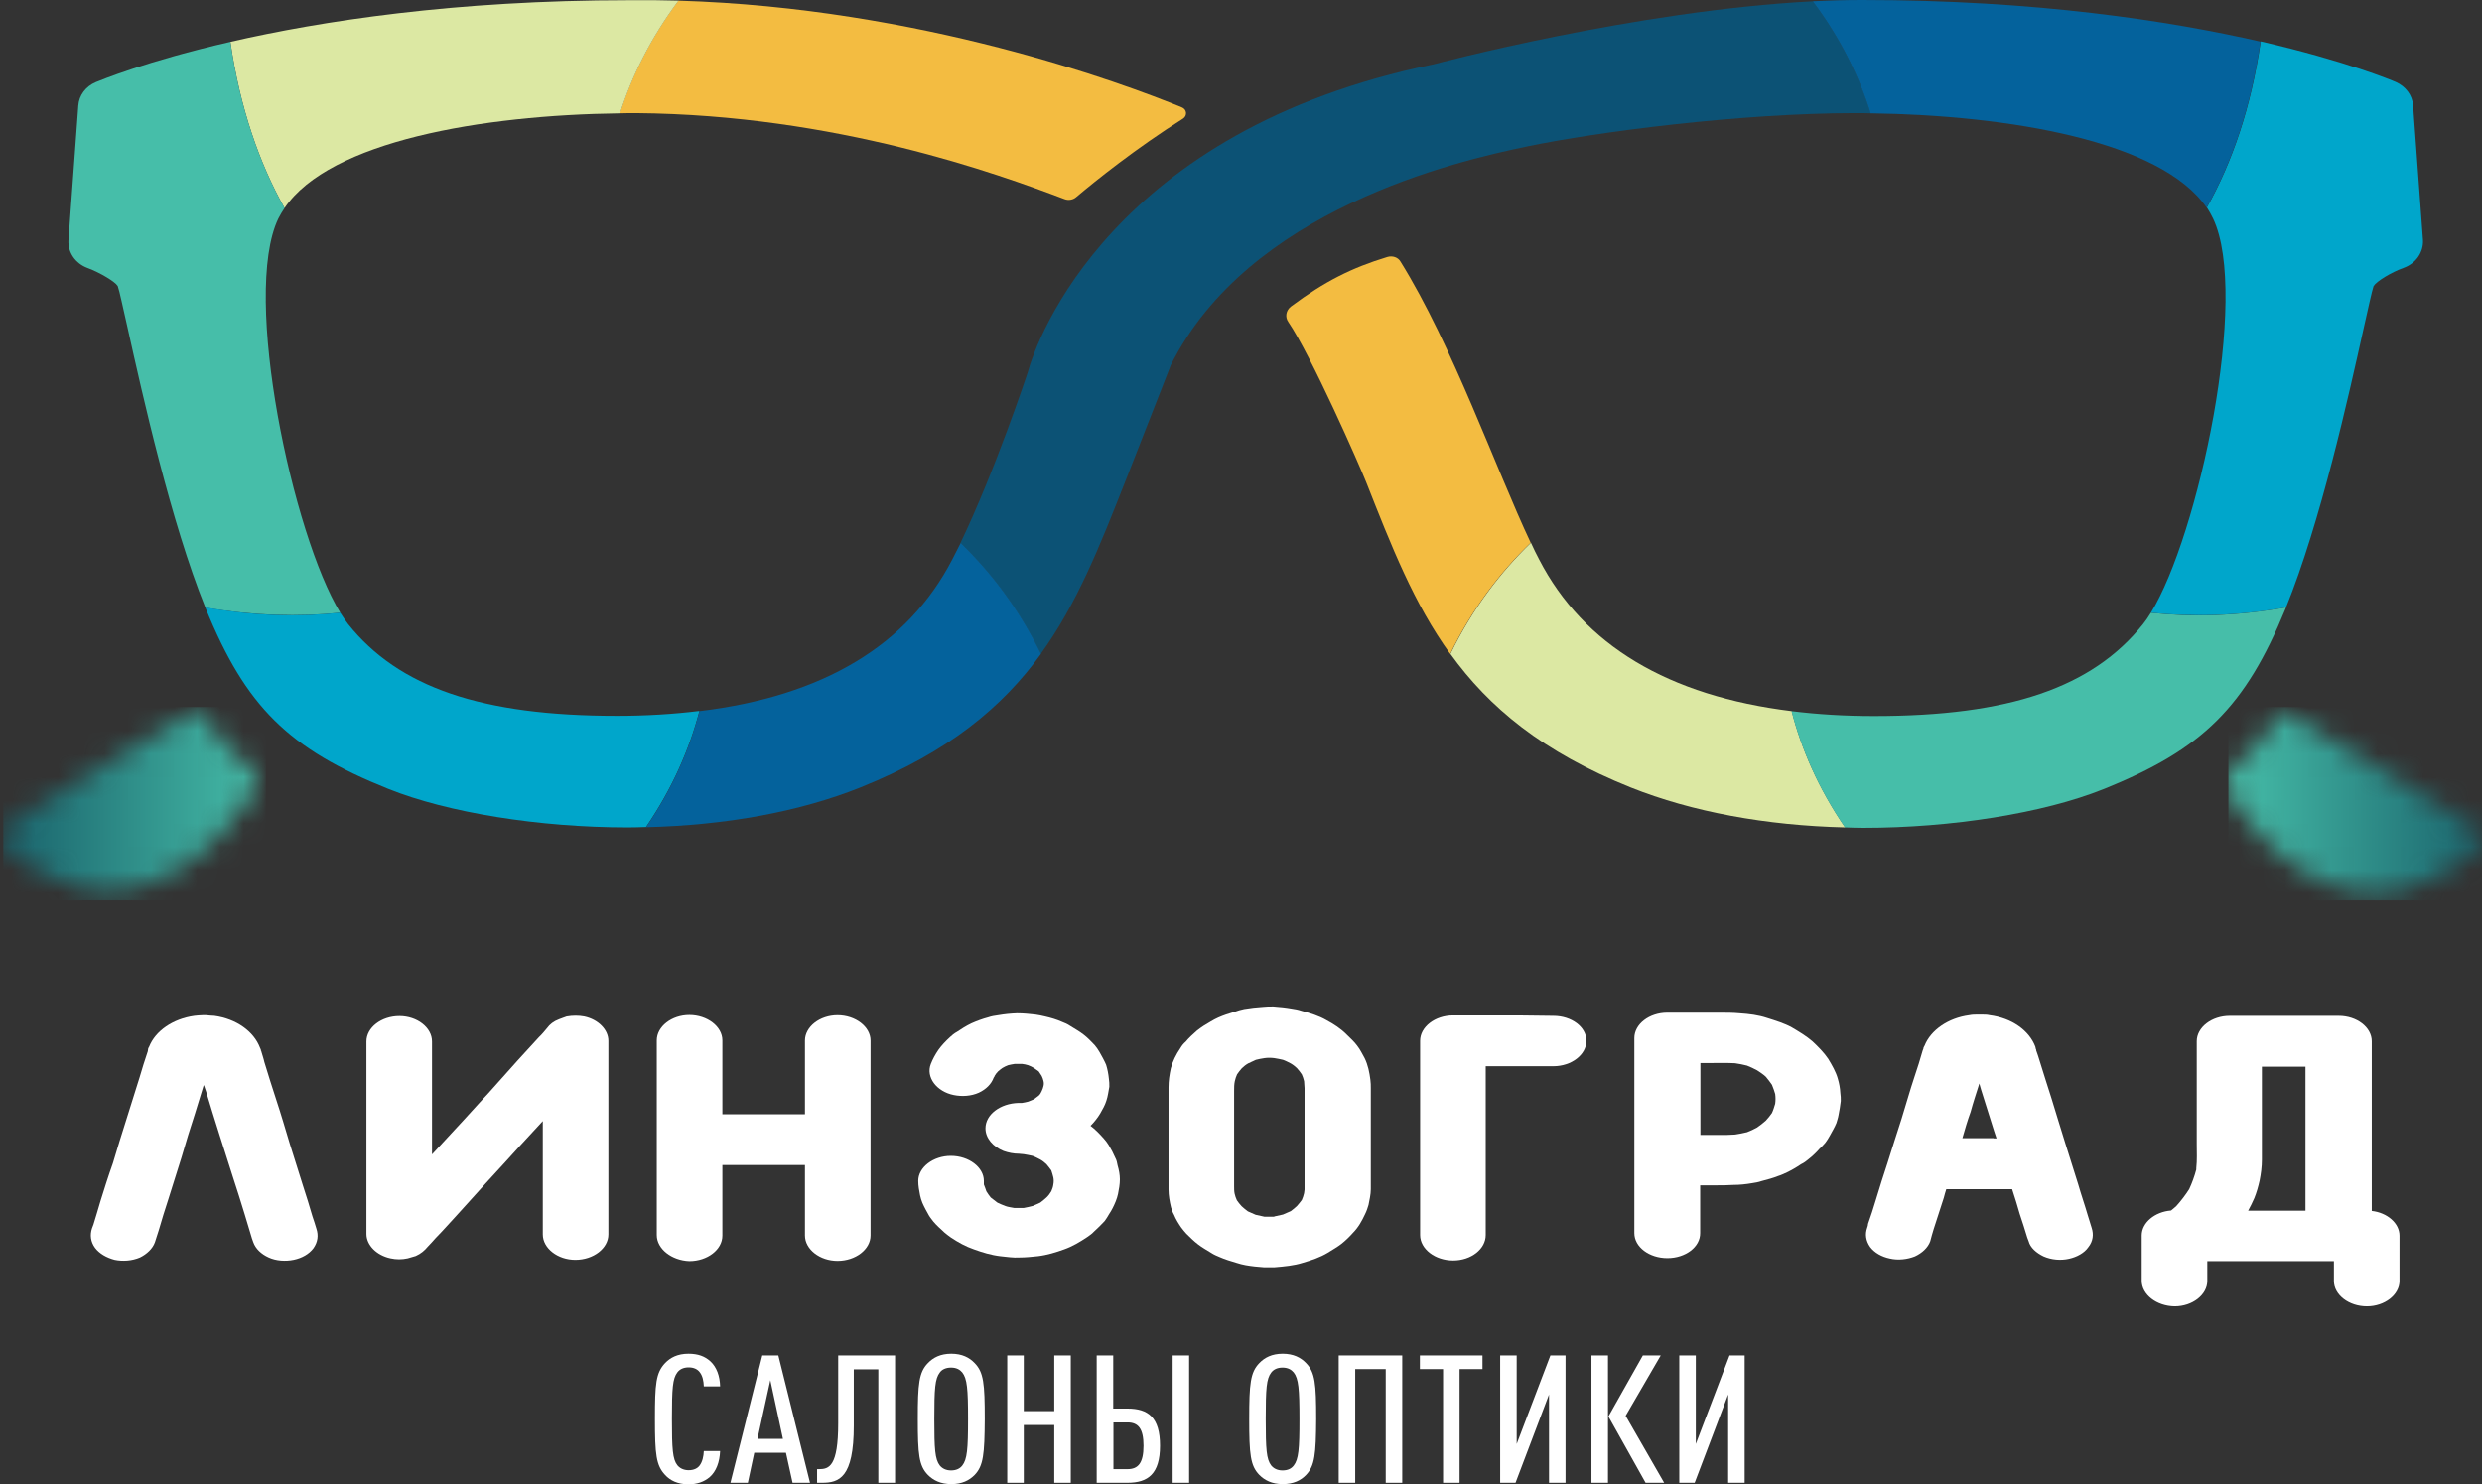
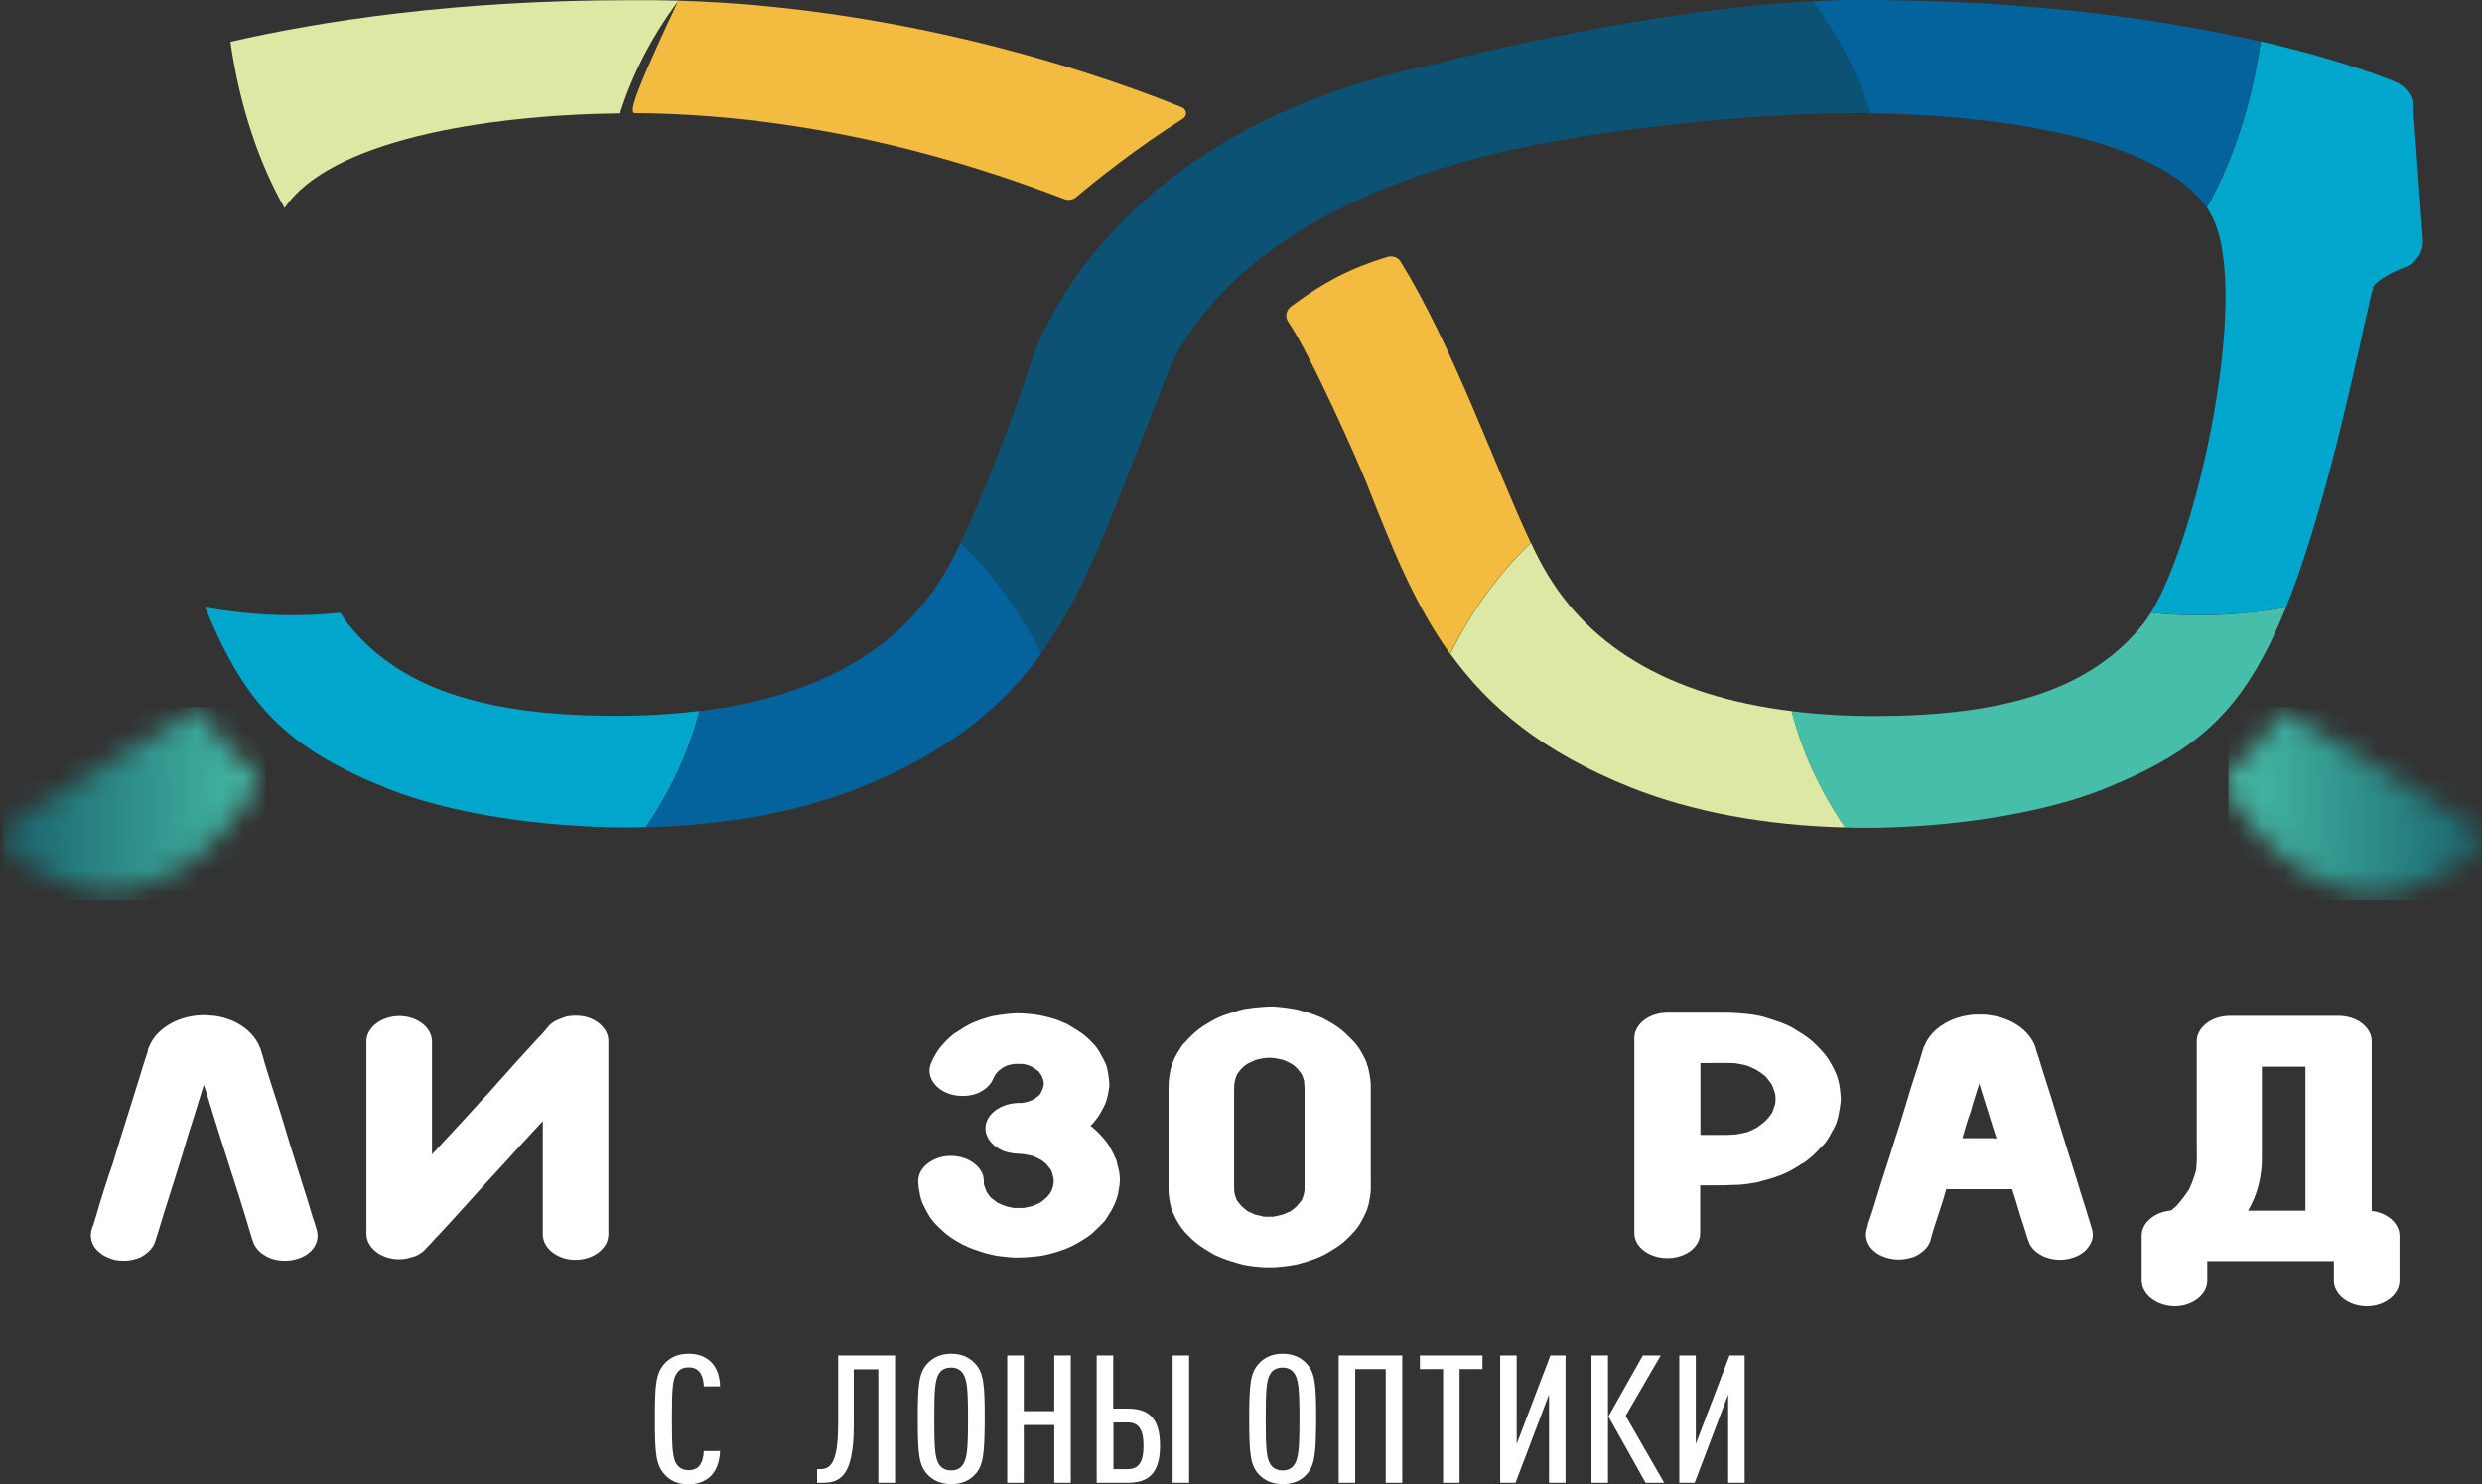
<svg xmlns="http://www.w3.org/2000/svg" width="107" height="64" viewBox="0 0 107 64" fill="none">
  <rect x="0" y="0" width="107" height="64" fill="#333333" stroke="none" />
  <path d="M4.097 53.804C3.909 53.547 3.87 53.252 3.968 52.958C3.988 52.911 4.008 52.856 4.028 52.801C4.127 52.47 4.235 52.129 4.334 51.78C4.502 51.237 4.671 50.703 4.868 50.151C5.056 49.525 5.244 48.899 5.452 48.255L6.015 46.461C6.124 46.084 6.243 45.706 6.371 45.329C6.371 45.283 6.391 45.237 6.391 45.2C6.411 45.173 6.411 45.154 6.431 45.127C6.698 44.455 7.449 43.93 8.379 43.801C8.487 43.783 8.606 43.783 8.735 43.774H8.883C9.012 43.792 9.13 43.792 9.239 43.801C10.188 43.93 10.94 44.473 11.207 45.173C11.226 45.2 11.226 45.228 11.246 45.265C11.246 45.292 11.246 45.311 11.266 45.32V45.338C11.306 45.486 11.365 45.642 11.395 45.789C11.563 46.332 11.731 46.884 11.909 47.418C12.116 48.044 12.304 48.688 12.492 49.313C12.68 49.912 12.868 50.51 13.056 51.108C13.204 51.559 13.343 52.01 13.471 52.451C13.53 52.626 13.59 52.801 13.639 52.976C13.738 53.27 13.699 53.556 13.511 53.822C13.323 54.071 13.016 54.246 12.66 54.319C12.304 54.393 11.899 54.365 11.582 54.218C11.256 54.071 11.019 53.841 10.92 53.565C10.9 53.51 10.88 53.445 10.861 53.399C10.762 53.068 10.653 52.718 10.554 52.378C10.386 51.835 10.218 51.283 10.04 50.749C9.832 50.123 9.644 49.479 9.437 48.853C9.249 48.255 9.061 47.657 8.883 47.059C8.843 46.967 8.824 46.866 8.784 46.783C8.656 47.188 8.537 47.602 8.408 48.007C8.201 48.633 8.013 49.258 7.825 49.903L7.261 51.697C7.113 52.148 6.975 52.59 6.846 53.04C6.787 53.215 6.737 53.39 6.678 53.565C6.579 53.841 6.332 54.071 6.035 54.218C5.689 54.365 5.294 54.393 4.938 54.319C4.591 54.227 4.285 54.053 4.097 53.804Z" fill="white" />
  <path d="M20.977 50.979C20.562 51.449 20.127 51.909 19.712 52.378C19.405 52.709 19.108 53.05 18.782 53.381C18.673 53.51 18.555 53.63 18.436 53.758C18.307 53.915 18.149 54.053 17.922 54.154C17.803 54.182 17.694 54.228 17.576 54.255C17.328 54.31 17.081 54.31 16.834 54.255C16.231 54.127 15.796 53.685 15.796 53.206V53.151V52.277V50.676V48.752V46.875V45.458V44.906C15.796 44.308 16.439 43.811 17.22 43.811C17.981 43.811 18.624 44.308 18.624 44.906V44.961V45.836V47.437V49.378V49.774C18.95 49.424 19.267 49.075 19.593 48.725C20.087 48.2 20.562 47.657 21.056 47.133C21.472 46.664 21.907 46.185 22.322 45.716C22.629 45.385 22.925 45.062 23.232 44.722C23.37 44.593 23.479 44.455 23.588 44.326C23.697 44.17 23.875 44.032 24.102 43.949C24.211 43.903 24.31 43.875 24.428 43.829C24.695 43.783 24.942 43.783 25.19 43.829C25.793 43.958 26.228 44.4 26.228 44.879V44.952V45.845V47.446V49.387V51.255V52.673V53.225C26.228 53.823 25.585 54.32 24.804 54.32C24.043 54.32 23.4 53.823 23.4 53.225V53.151V52.268V50.666V48.734V48.338C23.074 48.688 22.757 49.038 22.431 49.387C21.946 49.921 21.472 50.446 20.977 50.979Z" fill="white" />
-   <path d="M28.314 53.252V53.169V52.24V50.62V48.678V46.81V45.412V44.86C28.314 44.262 28.957 43.765 29.718 43.765C30.489 43.765 31.142 44.262 31.142 44.86V44.952V45.881V47.501V48.044H31.656H34.138H34.702V46.82V45.421V44.869C34.702 44.271 35.344 43.774 36.106 43.774C36.877 43.774 37.53 44.271 37.53 44.869V44.961V45.89V47.51V49.452V51.319V52.718V53.27C37.53 53.868 36.887 54.365 36.106 54.365C35.344 54.365 34.702 53.868 34.702 53.27V53.188V52.258V50.639V50.234H33.624H31.142V51.329V52.727V53.279C31.142 53.878 30.499 54.375 29.718 54.375C28.957 54.347 28.314 53.85 28.314 53.252Z" fill="white" />
  <path d="M40.051 52.415C39.953 52.24 39.844 52.047 39.765 51.863C39.725 51.762 39.685 51.642 39.666 51.541C39.626 51.338 39.587 51.136 39.587 50.915C39.587 50.335 40.229 49.838 40.991 49.838C41.772 49.838 42.415 50.335 42.415 50.915V51.071C42.454 51.173 42.494 51.274 42.523 51.366C42.583 51.467 42.652 51.559 42.711 51.633C42.81 51.706 42.899 51.78 42.998 51.854C43.107 51.909 43.225 51.955 43.344 52.001C43.463 52.047 43.591 52.056 43.72 52.084H44.135C44.264 52.056 44.382 52.038 44.511 52.001C44.62 51.955 44.738 51.909 44.847 51.854C44.946 51.78 45.035 51.706 45.114 51.633C45.193 51.559 45.263 51.467 45.322 51.366C45.361 51.274 45.401 51.173 45.411 51.071C45.431 50.97 45.431 50.869 45.411 50.768C45.391 50.666 45.352 50.565 45.322 50.464C45.263 50.372 45.183 50.289 45.114 50.197C45.035 50.124 44.946 50.05 44.847 49.995C44.738 49.94 44.62 49.875 44.511 49.838C44.373 49.811 44.264 49.783 44.135 49.765C44.056 49.765 43.987 49.746 43.928 49.746C43.7 49.746 43.473 49.7 43.265 49.627C42.81 49.443 42.484 49.075 42.484 48.651C42.484 48.053 43.127 47.575 43.908 47.556H44.056C44.155 47.538 44.224 47.529 44.323 47.501C44.412 47.473 44.491 47.427 44.57 47.4C44.649 47.345 44.699 47.299 44.778 47.243C44.837 47.188 44.877 47.124 44.907 47.05C44.946 46.977 44.966 46.903 44.986 46.829C45.005 46.756 45.005 46.682 44.986 46.608C44.966 46.535 44.946 46.461 44.907 46.388C44.867 46.332 44.827 46.259 44.778 46.194C44.699 46.139 44.639 46.093 44.57 46.047C44.491 46.001 44.422 45.964 44.323 45.928C44.224 45.9 44.155 45.882 44.056 45.872H43.75C43.651 45.891 43.562 45.9 43.463 45.928C43.384 45.955 43.295 46.001 43.216 46.047C43.156 46.093 43.087 46.139 43.028 46.194C42.968 46.25 42.919 46.323 42.879 46.388C42.879 46.415 42.86 46.434 42.84 46.461C42.741 46.737 42.514 46.967 42.197 47.115C41.871 47.262 41.475 47.289 41.119 47.216C40.378 47.069 39.903 46.443 40.13 45.872C40.21 45.67 40.318 45.467 40.457 45.265C40.595 45.072 40.763 44.897 40.951 44.722C41.05 44.63 41.139 44.556 41.258 44.492C41.446 44.363 41.653 44.234 41.881 44.124C42.108 44.023 42.355 43.931 42.602 43.866C42.731 43.82 42.889 43.793 43.038 43.774C43.305 43.728 43.572 43.701 43.849 43.691C44.115 43.691 44.382 43.719 44.639 43.747C44.788 43.774 44.926 43.793 45.055 43.829C45.302 43.885 45.549 43.958 45.777 44.059C45.905 44.105 46.024 44.161 46.133 44.234C46.321 44.354 46.528 44.464 46.716 44.612C46.884 44.74 47.042 44.906 47.191 45.062C47.27 45.154 47.339 45.256 47.398 45.357C47.497 45.532 47.606 45.725 47.685 45.909C47.745 46.102 47.784 46.305 47.804 46.507C47.824 46.627 47.824 46.737 47.824 46.857C47.784 47.059 47.764 47.262 47.695 47.464C47.636 47.657 47.527 47.842 47.428 48.016C47.369 48.118 47.3 48.21 47.22 48.311C47.161 48.384 47.092 48.467 47.013 48.541C47.22 48.697 47.408 48.891 47.586 49.093C47.665 49.185 47.735 49.268 47.794 49.369C47.903 49.544 48.002 49.737 48.081 49.921C48.14 50.022 48.16 50.142 48.179 50.243C48.239 50.446 48.278 50.648 48.278 50.851C48.278 51.071 48.239 51.274 48.199 51.476C48.179 51.578 48.14 51.697 48.1 51.798C48.021 51.992 47.932 52.176 47.814 52.35C47.754 52.452 47.695 52.553 47.626 52.645C47.477 52.801 47.319 52.967 47.151 53.114C47.072 53.206 46.963 53.271 46.864 53.344C46.558 53.547 46.241 53.74 45.876 53.869C45.52 53.998 45.134 54.117 44.738 54.163C44.471 54.191 44.204 54.218 43.947 54.218C43.68 54.237 43.413 54.191 43.127 54.163C42.731 54.117 42.345 53.998 41.989 53.869C41.633 53.749 41.307 53.565 41.001 53.363C40.902 53.289 40.793 53.215 40.714 53.142C40.546 52.985 40.378 52.838 40.239 52.673C40.19 52.599 40.111 52.516 40.051 52.415Z" fill="white" />
  <path d="M56.159 54.448C55.784 54.568 55.368 54.605 54.943 54.641H54.488C54.221 54.623 53.954 54.595 53.697 54.549C53.569 54.522 53.43 54.494 53.302 54.448C53.054 54.374 52.807 54.301 52.58 54.2C52.471 54.154 52.333 54.098 52.224 54.025C52.036 53.905 51.828 53.795 51.641 53.648C51.472 53.519 51.304 53.353 51.146 53.197C51.067 53.114 50.998 53.022 50.919 52.921C50.8 52.746 50.691 52.571 50.612 52.378C50.553 52.276 50.513 52.157 50.483 52.056C50.424 51.807 50.375 51.55 50.375 51.283V50.951V49.304V47.455V46.884C50.375 46.608 50.414 46.341 50.474 46.065C50.553 45.761 50.701 45.467 50.889 45.191C50.948 45.09 51.017 44.998 51.116 44.915C51.245 44.758 51.423 44.593 51.591 44.446C51.69 44.372 51.779 44.298 51.898 44.225C52.105 44.105 52.293 43.976 52.52 43.875C52.748 43.774 52.975 43.7 53.223 43.627C53.351 43.581 53.49 43.535 53.638 43.507C53.905 43.461 54.172 43.433 54.439 43.415C54.587 43.397 54.745 43.397 54.894 43.397C55.161 43.415 55.428 43.443 55.685 43.489C55.813 43.507 55.971 43.535 56.1 43.581C56.476 43.682 56.861 43.801 57.178 43.985C57.504 44.16 57.801 44.353 58.048 44.602C58.216 44.768 58.374 44.906 58.503 45.081C58.641 45.255 58.73 45.449 58.829 45.623C58.978 45.927 59.037 46.249 59.077 46.553C59.096 46.682 59.096 46.81 59.096 46.93V48.448V50.344V51.273C59.096 51.504 59.037 51.743 58.997 51.954C58.958 52.083 58.918 52.212 58.849 52.35C58.711 52.645 58.562 52.921 58.315 53.169C58.167 53.335 58.008 53.491 57.821 53.638C57.653 53.767 57.445 53.887 57.237 54.016C56.901 54.218 56.535 54.338 56.159 54.448ZM54.933 52.451C55.062 52.424 55.181 52.396 55.309 52.368C55.418 52.322 55.536 52.267 55.645 52.221C55.744 52.148 55.833 52.074 55.912 52C55.991 51.908 56.06 51.825 56.12 51.743C56.159 51.651 56.199 51.55 56.219 51.448C56.219 51.393 56.239 51.347 56.239 51.292V50.997V49.369V47.519V46.921C56.239 46.82 56.219 46.718 56.219 46.617C56.199 46.516 56.159 46.415 56.12 46.323C56.06 46.231 55.991 46.148 55.912 46.056C55.833 45.982 55.744 45.909 55.645 45.853C55.536 45.798 55.418 45.734 55.309 45.697C55.181 45.669 55.062 45.642 54.933 45.623C54.785 45.605 54.647 45.605 54.518 45.623C54.389 45.642 54.251 45.669 54.142 45.697C54.033 45.743 53.915 45.798 53.806 45.853C53.707 45.909 53.618 45.982 53.539 46.056C53.46 46.148 53.391 46.231 53.331 46.323C53.292 46.415 53.252 46.516 53.233 46.617C53.203 46.755 53.203 46.903 53.203 47.05V48.669V50.537V51.135C53.203 51.237 53.203 51.356 53.223 51.458C53.242 51.559 53.282 51.66 53.322 51.752C53.381 51.835 53.45 51.927 53.529 52.01C53.608 52.083 53.697 52.157 53.796 52.23C53.905 52.276 54.023 52.332 54.132 52.378C54.251 52.405 54.38 52.433 54.508 52.461H54.933V52.451Z" fill="white" />
-   <path d="M61.222 53.252V53.178V52.258V50.639V48.715V46.847V45.43V44.878C61.222 44.28 61.864 43.783 62.646 43.783H63.348H65.434C65.948 43.783 66.453 43.802 66.967 43.802C67.748 43.802 68.391 44.28 68.391 44.878C68.391 45.476 67.748 45.973 66.967 45.973H66.057H64.485H64.05V47.473V49.415V51.283V52.7V53.252C64.05 53.85 63.427 54.347 62.646 54.347C61.864 54.347 61.222 53.85 61.222 53.252Z" fill="white" />
  <path d="M71.881 54.246C71.1 54.246 70.457 53.767 70.457 53.169V53.068V52.139V50.51V48.568V46.7V45.301V44.759C70.457 44.16 71.1 43.664 71.881 43.664H71.98H74.136C74.423 43.664 74.709 43.664 74.986 43.691C75.401 43.719 75.797 43.765 76.183 43.894C76.558 44.013 76.924 44.124 77.241 44.298C77.567 44.492 77.864 44.667 78.131 44.897C78.378 45.127 78.625 45.375 78.813 45.651C78.981 45.927 79.149 46.222 79.228 46.507C79.288 46.709 79.327 46.912 79.337 47.123C79.357 47.243 79.357 47.354 79.357 47.473C79.337 47.676 79.297 47.878 79.258 48.09C79.238 48.209 79.199 48.311 79.169 48.421C79.09 48.614 78.981 48.789 78.882 48.973C78.823 49.074 78.773 49.166 78.694 49.268C78.615 49.35 78.546 49.442 78.447 49.525C78.299 49.691 78.141 49.847 77.972 49.976C77.864 50.068 77.765 50.142 77.646 50.197C77.458 50.326 77.251 50.446 77.043 50.547C76.915 50.602 76.796 50.666 76.667 50.703C76.44 50.795 76.193 50.859 75.945 50.924C75.817 50.97 75.659 50.998 75.53 51.016C75.263 51.062 74.996 51.09 74.739 51.09C74.472 51.108 74.225 51.108 73.958 51.108H73.295V51.209V52.608V53.16C73.305 53.767 72.662 54.246 71.881 54.246ZM73.78 45.835H73.305V47.409V48.936H74.116C74.344 48.936 74.571 48.936 74.798 48.918C74.966 48.89 75.135 48.863 75.313 48.817C75.461 48.761 75.619 48.688 75.748 48.614C75.876 48.522 76.015 48.421 76.123 48.32C76.222 48.219 76.311 48.099 76.39 47.989C76.45 47.86 76.489 47.722 76.529 47.593C76.549 47.446 76.549 47.317 76.529 47.169C76.489 47.041 76.45 46.912 76.39 46.774C76.311 46.654 76.222 46.544 76.123 46.424C76.015 46.323 75.876 46.231 75.748 46.148C75.609 46.075 75.461 46.001 75.313 45.946C75.144 45.9 74.976 45.872 74.798 45.844C74.462 45.826 74.116 45.835 73.78 45.835Z" fill="white" />
  <path d="M81.474 54.264C81.118 54.191 80.811 54.016 80.623 53.768C80.436 53.501 80.396 53.215 80.495 52.939C80.515 52.884 80.534 52.82 80.534 52.765C80.653 52.433 80.762 52.093 80.861 51.761C81.029 51.209 81.197 50.666 81.375 50.133C81.583 49.489 81.77 48.863 81.978 48.237C82.166 47.639 82.334 47.023 82.532 46.434C82.66 46.056 82.779 45.679 82.888 45.292C82.908 45.246 82.927 45.2 82.927 45.164C82.947 45.136 82.947 45.118 82.967 45.09C83.234 44.418 83.985 43.894 84.895 43.774C85.024 43.747 85.142 43.747 85.251 43.747H85.419C85.548 43.747 85.666 43.747 85.775 43.774C86.725 43.894 87.476 44.428 87.743 45.127C87.743 45.154 87.763 45.182 87.763 45.219C87.782 45.246 87.782 45.265 87.782 45.292C87.842 45.44 87.881 45.596 87.931 45.743C88.099 46.295 88.277 46.839 88.445 47.372C88.633 48.016 88.841 48.642 89.028 49.268L89.592 51.062C89.721 51.513 89.879 51.964 90.007 52.406C90.067 52.581 90.116 52.774 90.175 52.949C90.264 53.225 90.235 53.519 90.027 53.777C89.859 54.025 89.533 54.2 89.197 54.274C88.841 54.356 88.435 54.32 88.099 54.172C87.792 54.025 87.525 53.795 87.456 53.519C87.436 53.464 87.417 53.418 87.397 53.363C87.298 53.031 87.189 52.691 87.071 52.341C86.972 51.992 86.863 51.633 86.744 51.274H86.635H84.233H83.906C83.867 51.403 83.827 51.522 83.797 51.651C83.649 52.102 83.511 52.544 83.362 52.995C83.303 53.169 83.264 53.344 83.214 53.519C83.115 53.795 82.868 54.025 82.552 54.172C82.225 54.301 81.83 54.347 81.474 54.264ZM85.943 49.084H86.072C86.032 48.983 86.013 48.891 85.973 48.789C85.785 48.191 85.597 47.593 85.409 46.995C85.39 46.903 85.35 46.82 85.33 46.719C85.202 47.124 85.063 47.538 84.954 47.943C84.816 48.32 84.707 48.697 84.599 49.075H85.943V49.084Z" fill="white" />
  <path d="M92.33 55.221V54.743V53.271C92.33 52.718 92.894 52.249 93.596 52.194C93.675 52.139 93.744 52.065 93.823 52.001C94.031 51.771 94.219 51.522 94.377 51.274C94.505 50.998 94.604 50.722 94.683 50.427V50.372C94.723 50.022 94.703 49.673 94.703 49.323V47.565V45.743V44.897C94.703 44.299 95.346 43.802 96.127 43.802H96.977H99.4H100.824C101.605 43.802 102.248 44.299 102.248 44.897V44.952V45.808V47.409V49.351V51.219V52.212C102.91 52.286 103.444 52.737 103.444 53.28V53.758V55.231C103.444 55.829 102.802 56.326 102.04 56.326C101.259 56.326 100.616 55.829 100.616 55.231V54.752V54.375H99.351H96.829H95.158V55.231C95.158 55.829 94.515 56.326 93.754 56.326C92.973 56.316 92.33 55.82 92.33 55.221ZM99.39 52.194V50.666V48.743V46.866V45.992H97.511V47.722V49.443V49.912V50.004C97.511 50.308 97.472 50.602 97.412 50.906C97.353 51.173 97.284 51.412 97.185 51.66C97.106 51.835 97.017 52.028 96.918 52.203H98.945H99.39V52.194Z" fill="white" />
  <path d="M30.589 63.696C30.352 63.889 30.065 64 29.679 64C29.214 64 28.888 63.834 28.671 63.595C28.285 63.181 28.235 62.712 28.235 61.184C28.235 59.666 28.275 59.196 28.671 58.773C28.898 58.534 29.214 58.368 29.679 58.368C30.095 58.368 30.381 58.479 30.619 58.69C30.895 58.939 31.034 59.334 31.044 59.776H30.342C30.332 59.546 30.292 59.316 30.154 59.15C30.065 59.04 29.916 58.957 29.689 58.957C29.462 58.957 29.303 59.04 29.204 59.169C28.997 59.436 28.967 59.868 28.967 61.175C28.967 62.481 28.997 62.923 29.204 63.181C29.303 63.3 29.462 63.392 29.689 63.392C29.916 63.392 30.065 63.31 30.154 63.199C30.282 63.034 30.332 62.794 30.342 62.564H31.044C31.024 63.043 30.876 63.448 30.589 63.696Z" fill="white" />
-   <path d="M34.168 63.935L33.882 62.638H32.517L32.24 63.935H31.489L32.863 58.442H33.555L34.92 63.935H34.168ZM33.209 59.509L32.655 62.04H33.753L33.209 59.509Z" fill="white" />
  <path d="M37.865 63.935V59.04H36.807V61.469C36.807 63.724 36.175 63.935 35.433 63.935H35.225V63.347H35.304C35.739 63.347 36.135 63.236 36.135 61.368V58.442H38.587V63.935H37.865V63.935Z" fill="white" />
  <path d="M42.019 63.595C41.782 63.834 41.475 63.991 41.011 63.991C40.546 63.991 40.23 63.825 40.002 63.595C39.616 63.199 39.567 62.712 39.567 61.184C39.567 59.666 39.616 59.169 40.002 58.773C40.23 58.534 40.546 58.368 41.011 58.368C41.475 58.368 41.792 58.534 42.019 58.773C42.405 59.169 42.454 59.656 42.454 61.184C42.444 62.712 42.395 63.199 42.019 63.595ZM41.485 59.178C41.386 59.058 41.238 58.966 41.001 58.966C40.773 58.966 40.605 59.049 40.516 59.178C40.309 59.445 40.279 59.877 40.279 61.184C40.279 62.491 40.309 62.923 40.516 63.19C40.615 63.31 40.773 63.402 41.001 63.402C41.228 63.402 41.386 63.319 41.485 63.19C41.693 62.923 41.733 62.491 41.733 61.184C41.733 59.886 41.693 59.445 41.485 59.178Z" fill="white" />
  <path d="M45.45 63.935V61.442H44.135V63.935H43.423V58.442H44.135V60.844H45.45V58.442H46.162V63.935H45.45Z" fill="white" />
  <path d="M48.605 63.935H47.279V58.442H47.992V60.733H48.605C49.504 60.733 50.009 61.12 50.009 62.334C50.009 63.549 49.495 63.935 48.605 63.935ZM48.605 61.331H48.001V63.347H48.605C49.069 63.347 49.297 63.08 49.297 62.334C49.297 61.598 49.069 61.331 48.605 61.331ZM50.553 58.442H51.264V63.935H50.553V58.442Z" fill="white" />
  <path d="M56.307 63.595C56.079 63.834 55.763 63.991 55.298 63.991C54.833 63.991 54.517 63.825 54.289 63.595C53.904 63.199 53.854 62.712 53.854 61.184C53.854 59.666 53.904 59.169 54.289 58.773C54.517 58.534 54.833 58.368 55.298 58.368C55.763 58.368 56.079 58.534 56.307 58.773C56.692 59.169 56.742 59.656 56.742 61.184C56.732 62.712 56.682 63.199 56.307 63.595ZM55.773 59.178C55.674 59.058 55.526 58.966 55.288 58.966C55.061 58.966 54.903 59.049 54.804 59.178C54.596 59.445 54.566 59.877 54.566 61.184C54.566 62.491 54.596 62.923 54.804 63.19C54.903 63.31 55.061 63.402 55.288 63.402C55.526 63.402 55.674 63.319 55.773 63.19C55.98 62.923 56.02 62.491 56.02 61.184C56.02 59.886 55.98 59.445 55.773 59.178Z" fill="white" />
  <path d="M59.739 63.935V59.031H58.424V63.935H57.712V58.442H60.451V63.935H59.739Z" fill="white" />
  <path d="M62.923 59.031V63.935H62.211V59.031H61.212V58.442H63.911V59.031H62.923Z" fill="white" />
  <path d="M66.779 63.935V60.126L65.335 63.935H64.673V58.442H65.385V62.261L66.838 58.442H67.491V63.935H66.779Z" fill="white" />
  <path d="M68.609 58.442H69.321V63.935H68.609V58.442ZM70.942 63.935L69.34 61.074L70.824 58.442H71.595L70.082 61.046L71.743 63.935H70.942Z" fill="white" />
  <path d="M74.502 63.935V60.126L73.058 63.935H72.395V58.442H73.107V62.261L74.561 58.442H75.213V63.935H74.502Z" fill="white" />
  <path d="M66.355 24.127C66.236 23.907 66.118 23.658 65.999 23.4C64.684 24.67 63.477 26.244 62.528 28.195C64.179 30.486 66.493 32.428 70.31 33.955C72.94 35.004 76.124 35.593 79.546 35.676C78.389 33.983 77.657 32.289 77.242 30.661C71.922 30.007 68.263 27.817 66.355 24.127Z" fill="#DCE8A3" />
  <path d="M60.372 11.272C60.264 11.088 60.026 11.015 59.809 11.079C58.266 11.548 57.099 12.137 55.656 13.214C55.438 13.38 55.389 13.665 55.537 13.877C56.526 15.33 58.602 20.042 58.899 20.796C59.987 23.557 60.956 26.032 62.518 28.195C63.467 26.244 64.674 24.67 65.989 23.401C64.486 20.217 62.617 14.88 60.372 11.272Z" fill="#F3BC41" />
-   <path d="M27.424 4.878C36.047 4.951 43.018 7.5 45.895 8.586C46.064 8.651 46.261 8.614 46.39 8.503C47.24 7.786 48.971 6.396 50.998 5.117C51.196 4.988 51.166 4.712 50.948 4.629C48.417 3.59 39.696 0.341 29.244 0.028C28.027 1.657 27.226 3.304 26.722 4.887C26.959 4.878 27.187 4.878 27.424 4.878Z" fill="#F3BC41" />
+   <path d="M27.424 4.878C36.047 4.951 43.018 7.5 45.895 8.586C46.064 8.651 46.261 8.614 46.39 8.503C47.24 7.786 48.971 6.396 50.998 5.117C51.196 4.988 51.166 4.712 50.948 4.629C48.417 3.59 39.696 0.341 29.244 0.028C26.959 4.878 27.187 4.878 27.424 4.878Z" fill="#F3BC41" />
  <path d="M26.732 4.887C27.236 3.295 28.037 1.657 29.253 0.028C28.552 0.009 27.84 0 27.118 0.009C19.603 0.009 13.818 0.911 9.932 1.804C10.347 4.666 11.178 7.031 12.265 8.972C14.213 6.083 20.789 4.96 26.732 4.887Z" fill="#DCE8A3" />
  <path d="M98.552 26.189C96.435 26.566 94.497 26.612 92.727 26.419C92.618 26.603 92.5 26.769 92.391 26.907C90.196 29.649 86.616 30.873 80.792 30.873C79.526 30.873 78.35 30.799 77.232 30.661C77.657 32.29 78.379 33.983 79.536 35.676C79.803 35.685 80.06 35.695 80.327 35.695C84.134 35.695 88.1 35.06 90.671 34.029C94.962 32.308 96.791 30.486 98.532 26.244C98.542 26.217 98.542 26.198 98.552 26.189Z" fill="#46BEA9" />
  <path d="M95.407 9.423C96.989 12.745 94.774 23.097 92.727 26.419C94.497 26.603 96.435 26.566 98.551 26.189C100.034 22.545 101.251 17.079 101.903 14.134C102.111 13.214 102.249 12.57 102.319 12.358C102.319 12.349 102.329 12.34 102.329 12.331C102.457 12.128 103.08 11.742 103.624 11.549C104.158 11.355 104.484 10.867 104.455 10.352L104.029 4.546C104 4.104 103.703 3.718 103.278 3.534C103.11 3.46 101.122 2.632 97.463 1.785C97.048 4.647 96.227 7.003 95.14 8.944C95.239 9.101 95.328 9.257 95.407 9.423Z" fill="#00A6CB" />
  <path d="M61.815 2.77C47.952 5.614 44.679 14.641 44.303 16.067C44.303 16.067 42.899 20.309 41.406 23.41C42.721 24.68 43.917 26.245 44.867 28.195C46.429 26.033 47.408 23.558 48.496 20.797C48.822 19.969 50.414 15.902 50.463 15.773V15.764C53.816 9.046 62.735 6.957 65.8 6.322C68.856 5.678 75.095 4.878 79.98 4.878C80.198 4.878 80.425 4.878 80.652 4.887C80.158 3.304 79.357 1.675 78.16 0.056C70.507 0.451 61.815 2.77 61.815 2.77Z" fill="#0C5275" />
  <path d="M95.129 8.954C96.217 7.012 97.038 4.647 97.453 1.794C93.557 0.902 87.782 0 80.277 0C79.585 0 78.873 0.018 78.151 0.055C79.358 1.675 80.149 3.304 80.643 4.886C86.586 4.969 93.162 6.073 95.129 8.954Z" fill="#04629C" />
-   <path d="M14.669 26.419C12.632 23.088 10.407 12.745 11.999 9.423C12.078 9.267 12.167 9.119 12.266 8.972C11.178 7.021 10.347 4.666 9.932 1.804C6.283 2.641 4.296 3.478 4.128 3.543C3.693 3.727 3.406 4.113 3.376 4.555L2.951 10.362C2.921 10.877 3.248 11.365 3.782 11.558C4.325 11.76 4.958 12.147 5.067 12.322C5.077 12.331 5.077 12.34 5.077 12.34C5.156 12.561 5.285 13.196 5.492 14.098C6.145 17.042 7.371 22.527 8.854 26.198C10.96 26.557 12.899 26.603 14.669 26.419Z" fill="#46BEA9" />
  <path d="M26.604 30.864C20.769 30.864 17.19 29.64 15.005 26.907C14.896 26.769 14.787 26.603 14.668 26.419C12.908 26.603 10.97 26.566 8.854 26.189C8.854 26.198 8.864 26.217 8.864 26.226C10.594 30.468 12.434 32.29 16.735 34.011C19.296 35.041 23.251 35.676 27.068 35.676C27.335 35.676 27.592 35.667 27.849 35.658C29.006 33.965 29.728 32.272 30.153 30.652C29.036 30.79 27.859 30.864 26.604 30.864Z" fill="#00A6CB" />
  <path d="M41.05 24.128C39.132 27.827 35.473 30.017 30.153 30.661C29.728 32.29 29.006 33.983 27.849 35.667C31.28 35.584 34.464 35.005 37.104 33.947C40.901 32.419 43.215 30.486 44.877 28.195C43.927 26.244 42.731 24.68 41.416 23.41C41.287 23.659 41.169 23.898 41.05 24.128Z" fill="#04629C" />
  <mask id="mask0_427_2" style="mask-type:alpha" maskUnits="userSpaceOnUse" x="0" y="30" width="12" height="9">
    <path d="M8.409 30.606C7.42 31.158 2.377 34.379 1.191 35.023C-0.194 35.759 -0.194 36.311 0.301 36.587C0.795 36.955 2.872 38.888 5.542 38.336C8.31 37.783 9.991 35.483 10.683 34.471C10.881 34.195 10.98 33.919 11.079 33.735C11.178 33.643 11.079 33.551 11.079 33.459C10.683 33.09 9.101 31.618 8.706 30.606C8.607 30.606 8.607 30.606 8.409 30.606C8.409 30.606 8.508 30.606 8.409 30.606Z" fill="#46BEA9" />
  </mask>
  <g mask="url(#mask0_427_2)">
    <path d="M11.465 30.485H0.143V38.822H11.465V30.485Z" fill="url(#paint0_linear_427_2)" />
  </g>
  <mask id="mask1_427_2" style="mask-type:alpha" maskUnits="userSpaceOnUse" x="95" y="30" width="12" height="9">
    <path d="M98.294 30.698C97.8 31.71 96.317 33.182 95.921 33.551C95.822 33.643 95.822 33.735 95.921 33.827C96.02 34.011 96.218 34.287 96.317 34.563C97.009 35.575 98.69 37.876 101.459 38.428C104.227 38.98 106.205 37.047 106.699 36.679C107.194 36.311 107.194 35.851 105.809 35.115C104.623 34.471 99.481 31.25 98.591 30.698H98.492C98.393 30.606 98.294 30.606 98.294 30.698Z" fill="#46BEA9" />
  </mask>
  <g mask="url(#mask1_427_2)">
    <path d="M107.39 30.486H96.068V38.823H107.39V30.486Z" fill="url(#paint1_linear_427_2)" />
  </g>
  <defs>
    <linearGradient id="paint0_linear_427_2" x1="0.338" y1="34.64" x2="11.461" y2="34.64" gradientUnits="userSpaceOnUse">
      <stop stop-color="#1A636C" />
      <stop offset="1" stop-color="#46BEA9" />
    </linearGradient>
    <linearGradient id="paint1_linear_427_2" x1="96.079" y1="34.661" x2="107.196" y2="34.661" gradientUnits="userSpaceOnUse">
      <stop stop-color="#46BEA9" />
      <stop offset="1" stop-color="#1A636C" />
    </linearGradient>
  </defs>
</svg>